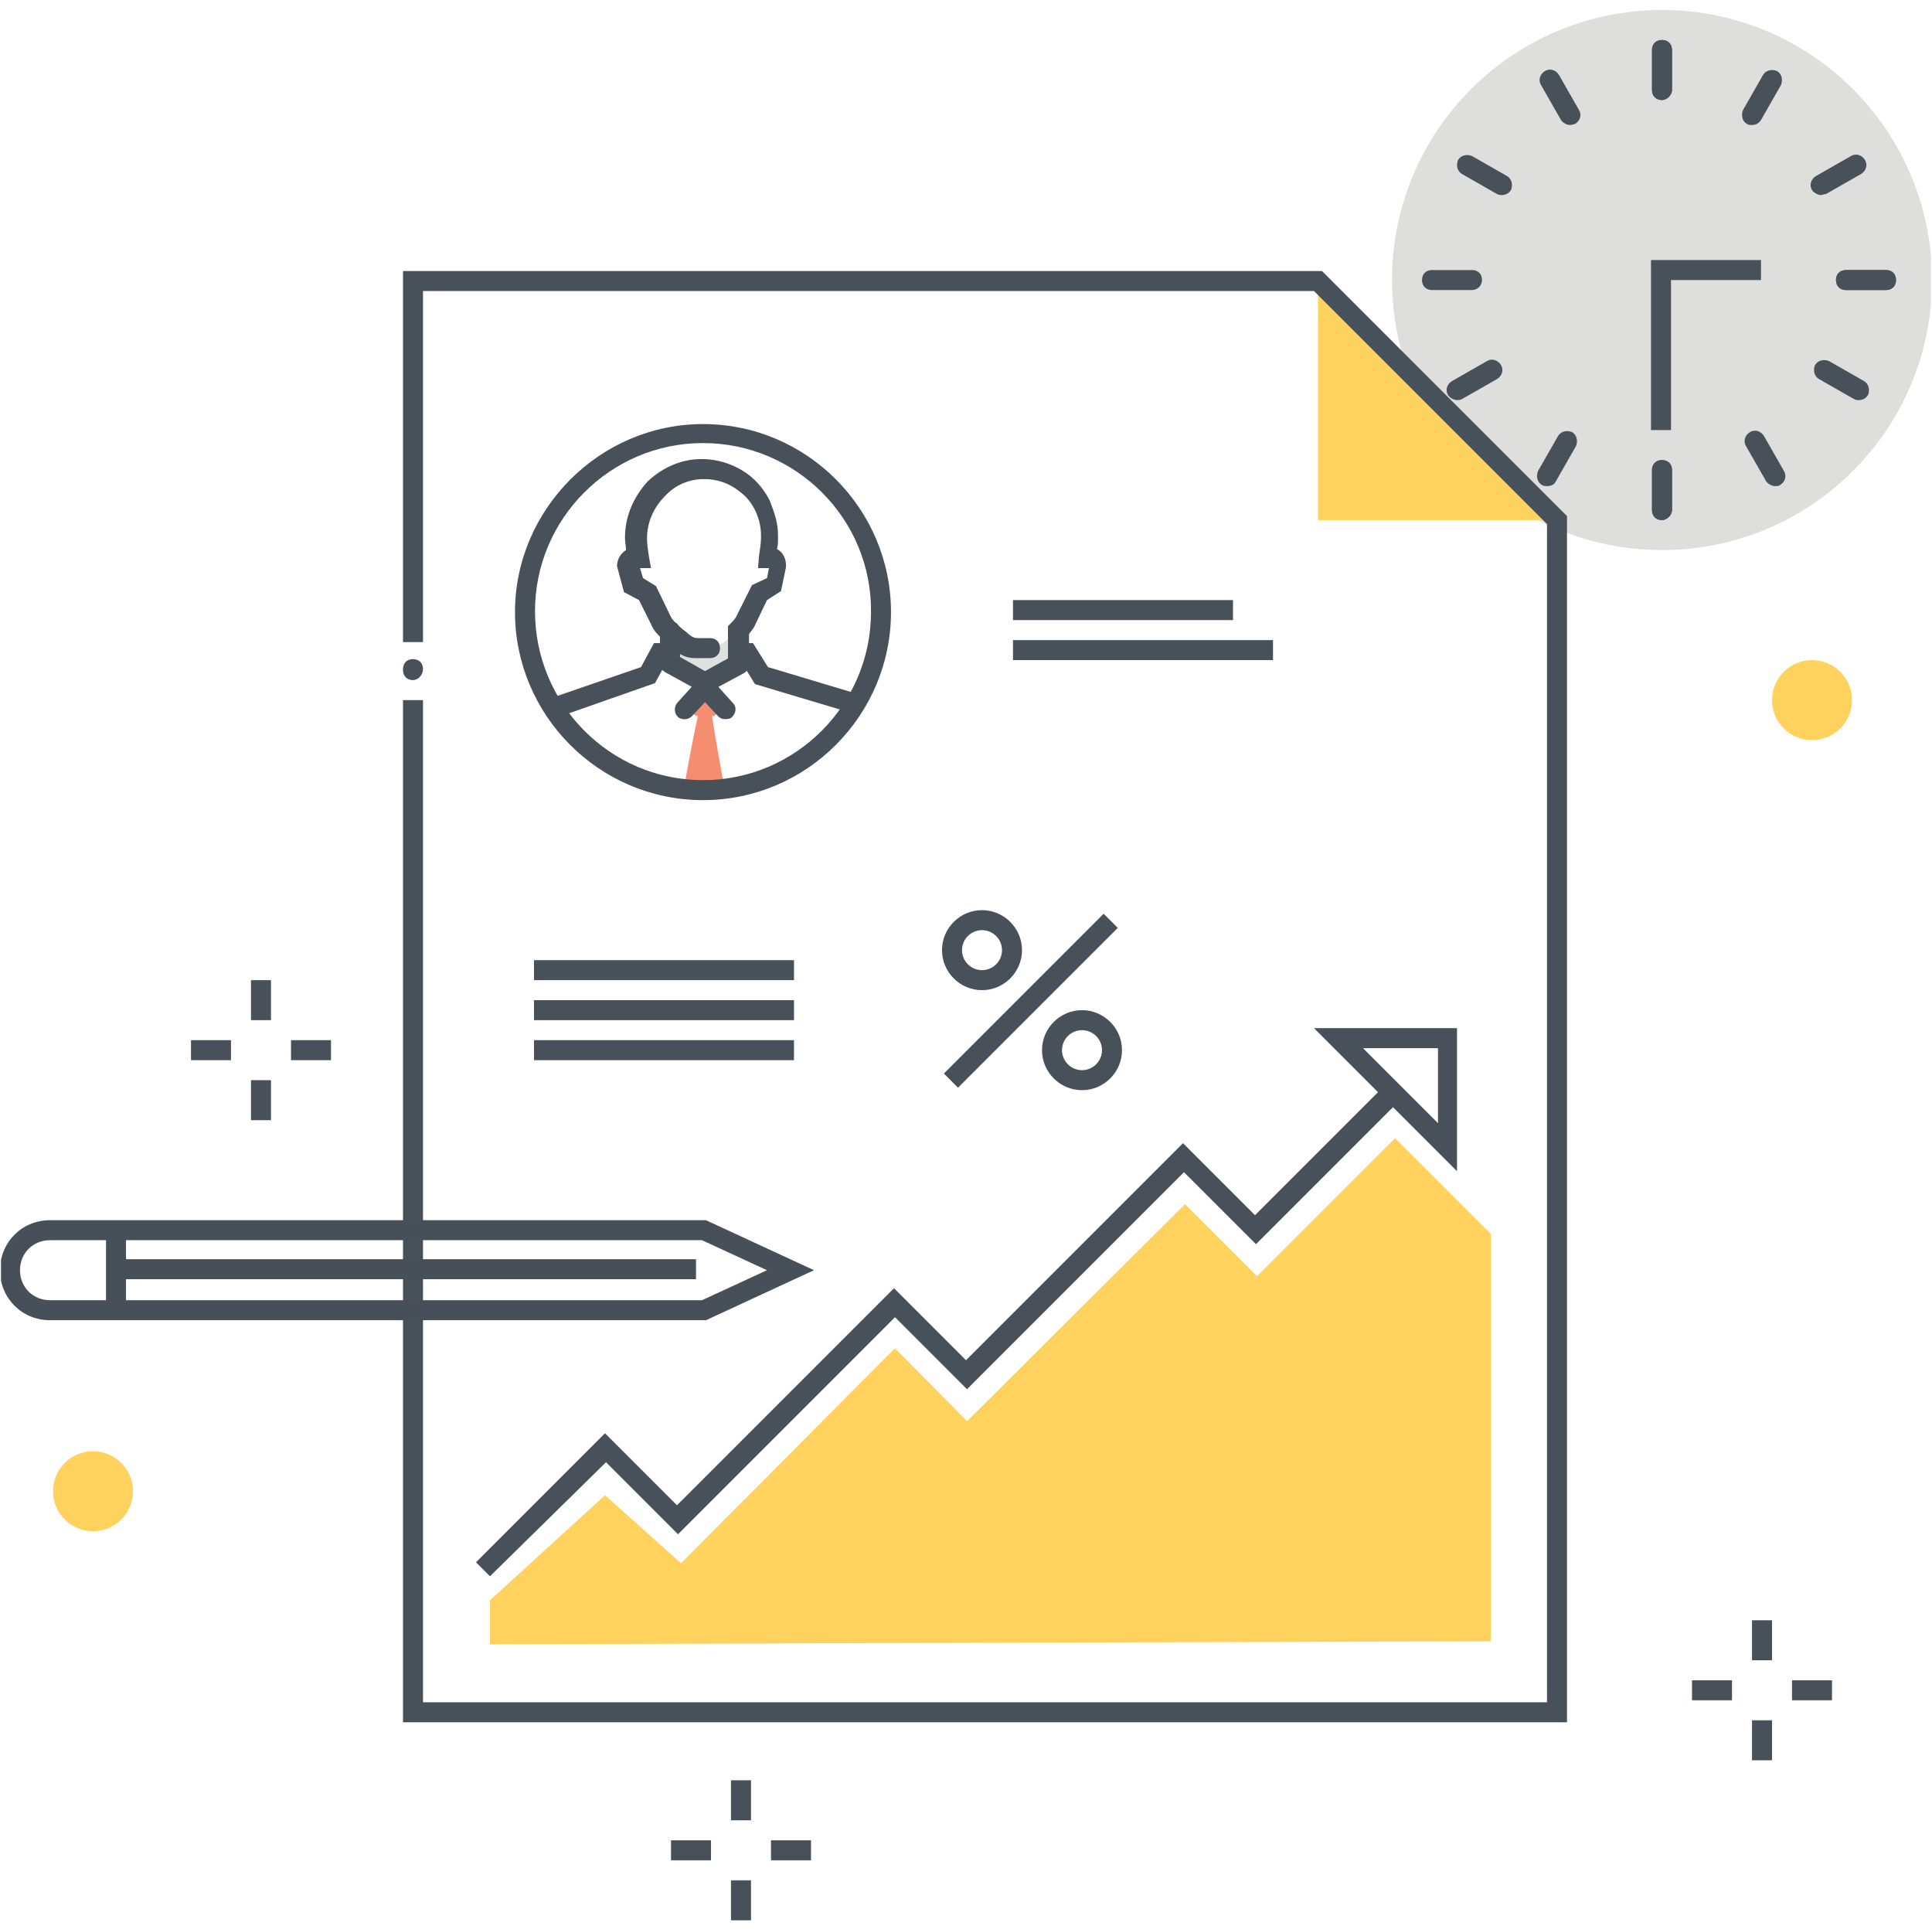
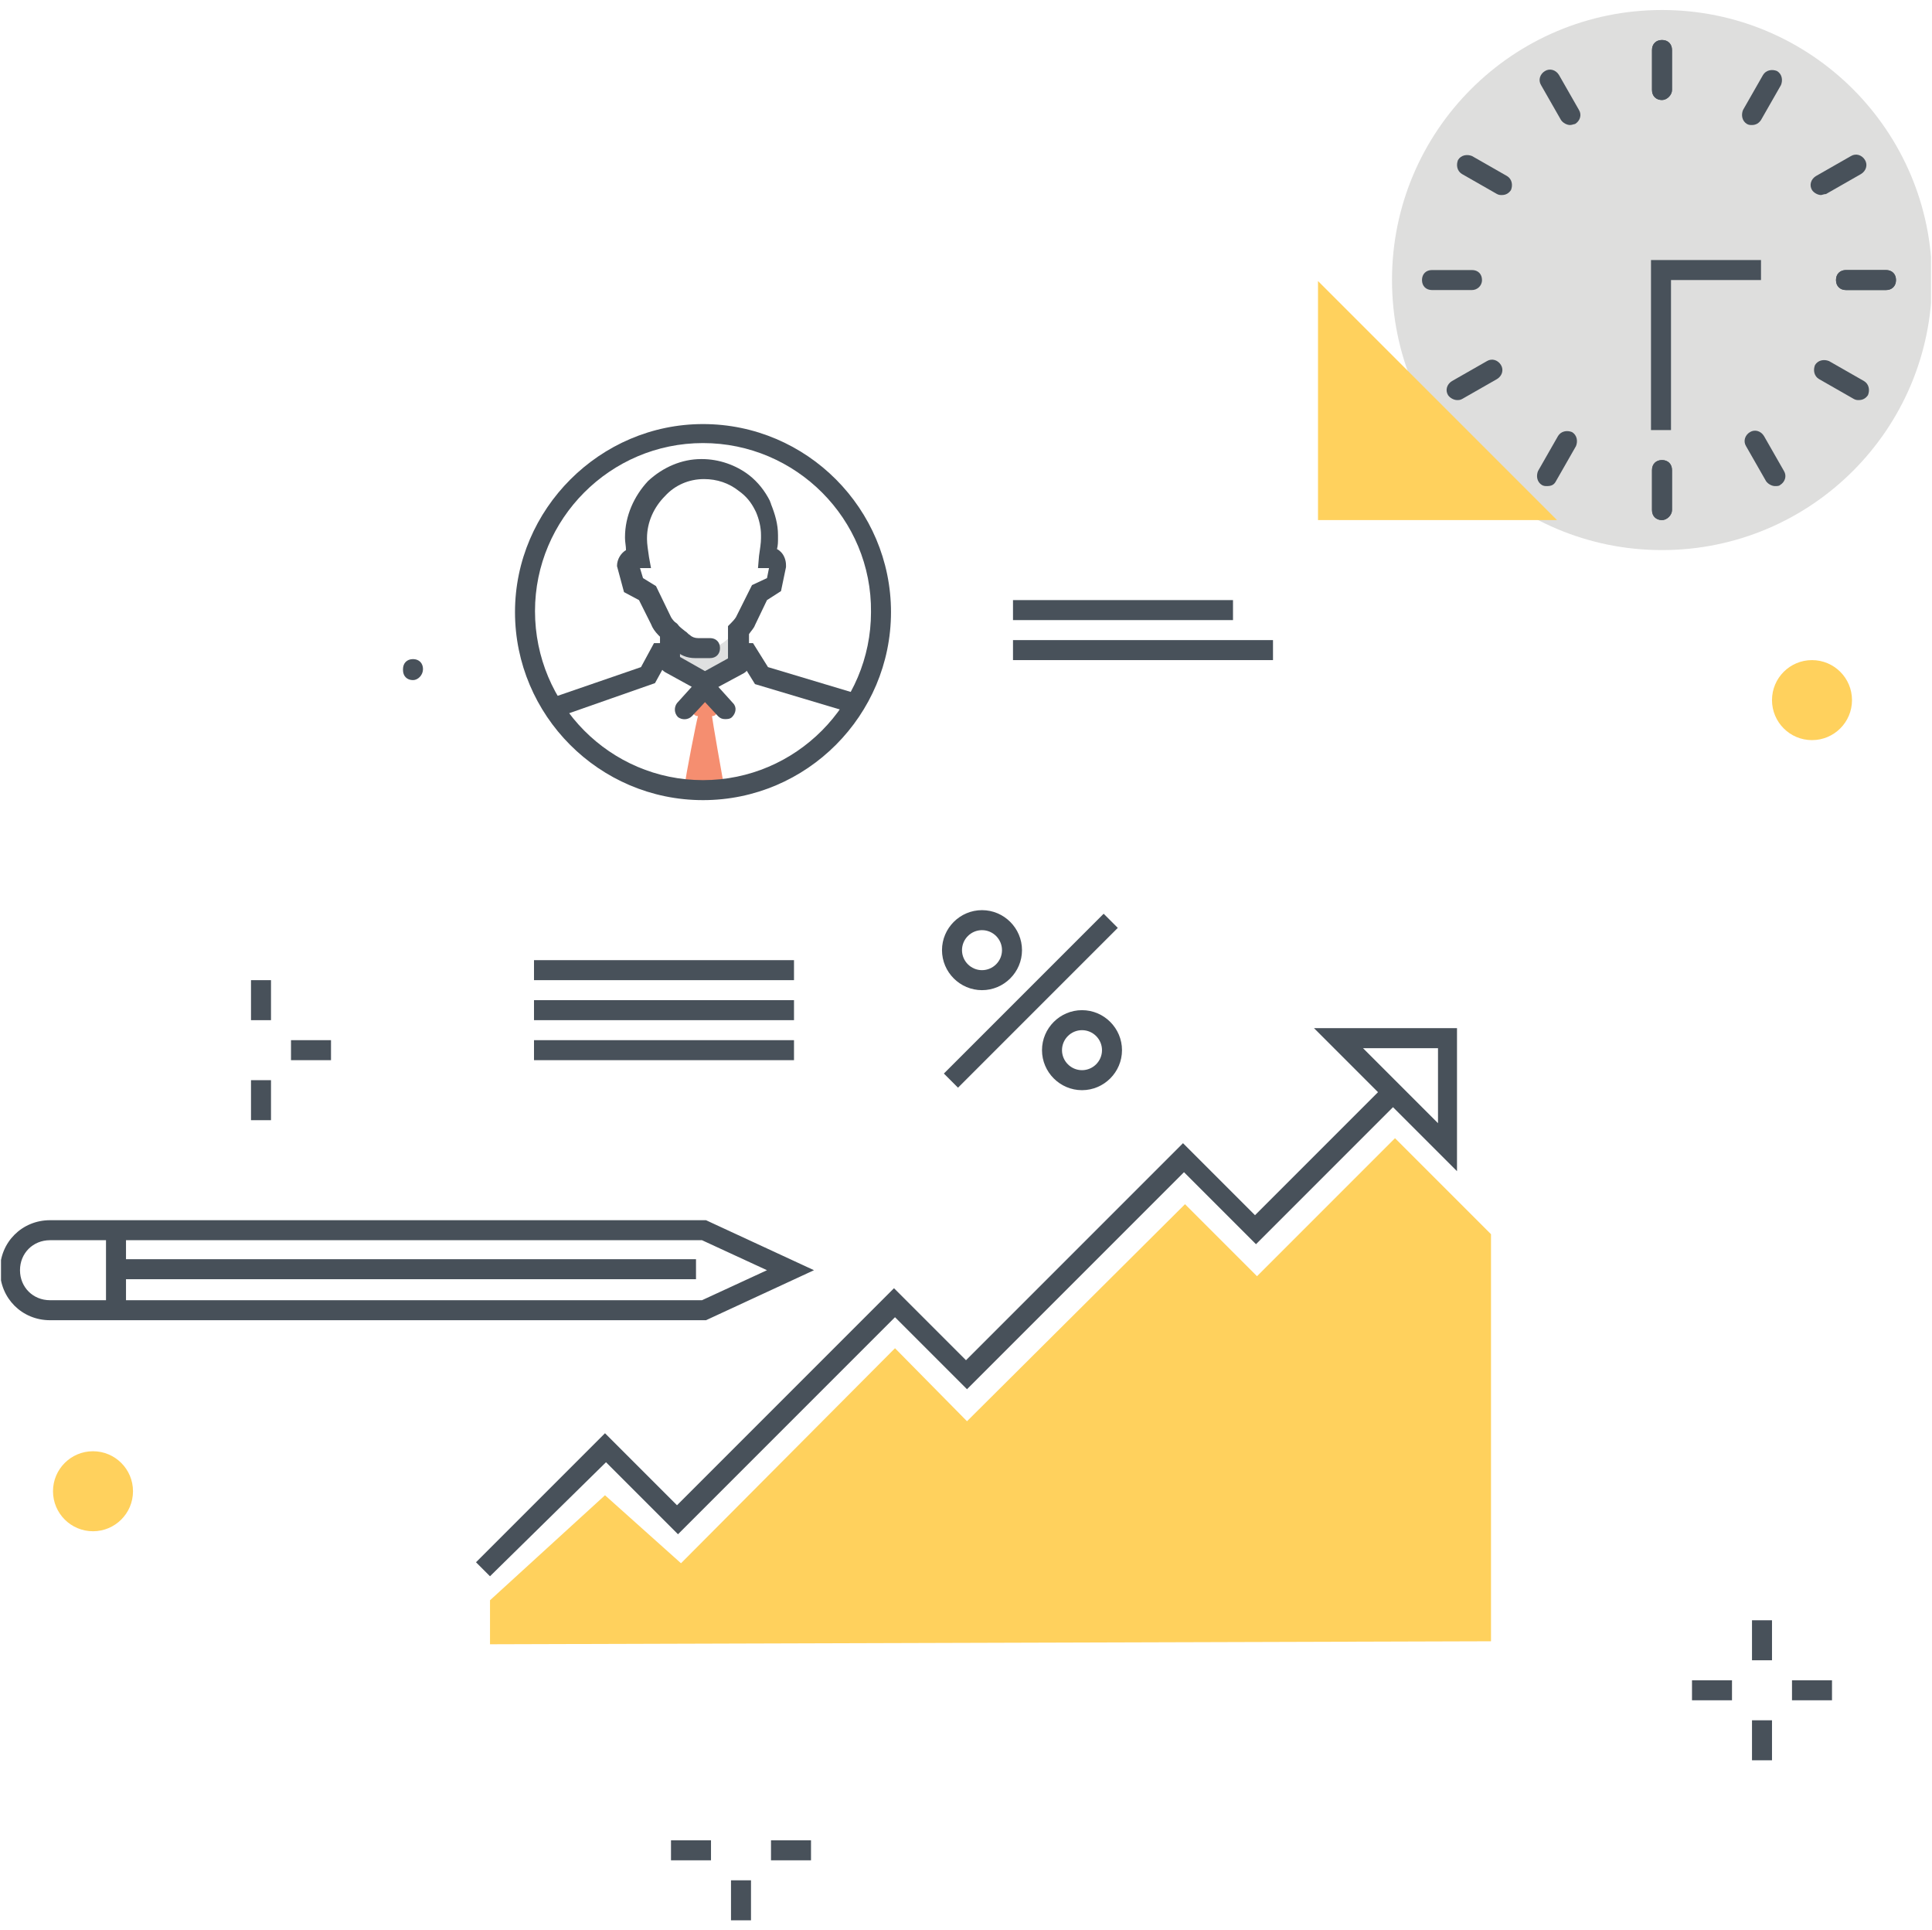
<svg xmlns="http://www.w3.org/2000/svg" xmlns:xlink="http://www.w3.org/1999/xlink" version="1.1" id="Layer_1" x="0px" y="0px" viewBox="0 0 193.2 193" style="enable-background:new 0 0 193.2 193;" xml:space="preserve">
  <style type="text/css">
	.st0{clip-path:url(#SVGID_2_);}
	.st1{fill:#DEDEDD;}
	.st2{fill:#48515A;}
	.st3{fill:#FFD15D;}
	.st4{fill:#F58E70;}
	.st5{fill:none;}
	.st6{fill:#DFE0E0;}
	.st7{fill:#475059;}
</style>
  <g>
    <defs>
      <rect id="SVGID_1_" x="0.1" width="193" height="193" />
    </defs>
    <clipPath id="SVGID_2_">
      <use xlink:href="#SVGID_1_" style="overflow:visible;" />
    </clipPath>
    <g class="st0">
      <g>
        <g>
          <g>
            <circle class="st1" cx="166.2" cy="28" r="27" />
          </g>
          <g>
            <g>
              <path class="st2" d="M188.6,29h-4c-0.6,0-1-0.4-1-1s0.4-1,1-1h4c0.6,0,1,0.4,1,1S189.2,29,188.6,29z" />
            </g>
            <g>
              <path class="st2" d="M188.6,29h-4c-0.6,0-1-0.4-1-1s0.4-1,1-1h4c0.6,0,1,0.4,1,1S189.2,29,188.6,29z" />
            </g>
            <g>
              <path class="st2" d="M177.5,48.6c-0.3,0-0.7-0.2-0.9-0.5l-2-3.5c-0.3-0.5-0.1-1.1,0.4-1.4c0.5-0.3,1.1-0.1,1.4,0.4l2,3.5        c0.3,0.5,0.1,1.1-0.4,1.4C177.9,48.6,177.7,48.6,177.5,48.6z" />
            </g>
            <g>
              <path class="st2" d="M182.1,19.5c-0.3,0-0.7-0.2-0.9-0.5c-0.3-0.5-0.1-1.1,0.4-1.4l3.5-2c0.5-0.3,1.1-0.1,1.4,0.4        c0.3,0.5,0.1,1.1-0.4,1.4l-3.5,2C182.4,19.4,182.2,19.5,182.1,19.5z" />
            </g>
            <g>
              <path class="st2" d="M185.9,40c-0.2,0-0.3,0-0.5-0.1l-3.5-2c-0.5-0.3-0.6-0.9-0.4-1.4c0.3-0.5,0.9-0.6,1.4-0.4l3.5,2        c0.5,0.3,0.6,0.9,0.4,1.4C186.6,39.8,186.3,40,185.9,40z" />
            </g>
            <g>
              <path class="st2" d="M175.2,12.5c-0.2,0-0.3,0-0.5-0.1c-0.5-0.3-0.6-0.9-0.4-1.4l2-3.5c0.3-0.5,0.9-0.6,1.4-0.4        c0.5,0.3,0.6,0.9,0.4,1.4l-2,3.5C175.9,12.3,175.6,12.5,175.2,12.5z" />
            </g>
            <g>
              <polygon class="st2" points="167.1,43 165.1,43 165.1,26 176.1,26 176.1,28 167.1,28       " />
            </g>
            <g>
              <path class="st2" d="M166.2,10c-0.6,0-1-0.4-1-1V5c0-0.6,0.4-1,1-1s1,0.4,1,1v4C167.2,9.5,166.7,10,166.2,10z" />
            </g>
            <g>
              <path class="st2" d="M166.2,52c-0.6,0-1-0.4-1-1v-4c0-0.6,0.4-1,1-1c0.6,0,1,0.4,1,1v4C167.2,51.5,166.7,52,166.2,52z" />
            </g>
            <g>
              <path class="st2" d="M166.2,10c-0.6,0-1-0.4-1-1V5c0-0.6,0.4-1,1-1s1,0.4,1,1v4C167.2,9.5,166.7,10,166.2,10z" />
            </g>
            <g>
              <path class="st2" d="M166.2,52c-0.6,0-1-0.4-1-1v-4c0-0.6,0.4-1,1-1c0.6,0,1,0.4,1,1v4C167.2,51.5,166.7,52,166.2,52z" />
            </g>
            <g>
              <path class="st2" d="M154.7,48.6c-0.2,0-0.3,0-0.5-0.1c-0.5-0.3-0.6-0.9-0.4-1.4l2-3.5c0.3-0.5,0.9-0.6,1.4-0.4        c0.5,0.3,0.6,0.9,0.4,1.4l-2,3.5C155.4,48.5,155.1,48.6,154.7,48.6z" />
            </g>
            <g>
              <path class="st2" d="M150.2,19.5c-0.2,0-0.3,0-0.5-0.1l-3.5-2c-0.5-0.3-0.6-0.9-0.4-1.4c0.3-0.5,0.9-0.6,1.4-0.4l3.5,2        c0.5,0.3,0.6,0.9,0.4,1.4C150.9,19.3,150.6,19.5,150.2,19.5z" />
            </g>
            <g>
              <path class="st2" d="M157,12.5c-0.3,0-0.7-0.2-0.9-0.5l-2-3.5c-0.3-0.5-0.1-1.1,0.4-1.4c0.5-0.3,1.1-0.1,1.4,0.4l2,3.5        c0.3,0.5,0.1,1.1-0.4,1.4C157.4,12.4,157.2,12.5,157,12.5z" />
            </g>
          </g>
        </g>
        <g>
          <g>
            <g>
              <g>
                <g>
                  <g>
                    <g>
                      <polyline class="st3" points="131.8,28.1 131.8,52 155.7,52           " />
                    </g>
                    <g>
                      <g>
-                         <polygon class="st2" points="156.7,172.2 40.3,172.2 40.3,70 42.3,70 42.3,170.2 154.7,170.2 154.7,52.4 131.4,29.1              42.3,29.1 42.3,64.2 40.3,64.2 40.3,27.1 132.2,27.1 156.7,51.6            " />
-                       </g>
+                         </g>
                    </g>
                  </g>
                </g>
              </g>
              <g>
                <g>
                  <g>
                    <rect x="53.4" y="96" class="st2" width="26" height="2" />
                  </g>
                </g>
              </g>
              <g>
                <rect x="101.3" y="60" class="st2" width="22" height="2" />
              </g>
              <g>
                <rect x="101.3" y="64" class="st2" width="26" height="2" />
              </g>
            </g>
            <g>
              <g>
                <path class="st4" d="M69.8,71.6c-0.1,0.2-1.3,6.3-1.3,6.8l3.9,0.2c-0.1-0.5-1.2-6.8-1.2-7c0.3,0,0.5-0.2,0.5-0.5V70l-1.2-1.4         L69.3,70v1.1C69.3,71.4,69.5,71.6,69.8,71.6z" />
              </g>
              <g>
                <g>
                  <g>
                    <g>
-                       <path class="st5" d="M73.8,65.2L73.8,65.2C73.9,65.3,73.9,65.3,73.8,65.2C73.9,65.3,73.9,65.3,73.8,65.2            C73.9,65.2,73.9,65.2,73.8,65.2C73.9,65.2,73.9,65.2,73.8,65.2z" />
+                       <path class="st5" d="M73.8,65.2L73.8,65.2C73.9,65.3,73.9,65.3,73.8,65.2C73.9,65.3,73.9,65.3,73.8,65.2            C73.9,65.2,73.9,65.2,73.8,65.2z" />
                    </g>
                  </g>
                  <g>
                    <path class="st6" d="M67,65.3v1l3.4,1.9l3.4-1.9l0-1.8V63c0.1-0.1,0.3-0.3,0.4-0.4c0,0-0.1,0.1-0.1,0.1           c-0.5,0.5-1.2,1.1-1.7,1.5c-0.4,0.3-0.9,0.5-1.4,0.5h-0.6h-0.6h-0.3c-0.5,0-1-0.2-1.4-0.5c-0.5-0.4-1.2-0.9-1.6-1.4           c0,0,0,0,0,0c0.1,0.2,0.3,0.3,0.5,0.5c0,0,0,0,0,0v1.6V65.3L67,65.3L67,65.3z" />
                  </g>
                  <g>
                    <g>
                      <path class="st2" d="M67,67.2c-0.6,0-1-0.4-1-1v-3.1c0-0.6,0.4-1,1-1c0.6,0,1,0.4,1,1v3.1C68,66.8,67.5,67.2,67,67.2z" />
                    </g>
                    <g>
                      <path class="st2" d="M73.8,67.2c-0.6,0-1-0.4-1-1v-3.6l0.3-0.3c0.4-0.4,0.5-0.6,0.5-0.6l1.6-3.2l1.5-0.7l0.2-1h-1.1            l0.1-1.2c0.1-0.7,0.2-1.3,0.2-1.8v-0.3c0-0.8-0.2-1.6-0.5-2.3L75.5,51c-0.4-0.8-0.9-1.4-1.6-1.9c-1-0.8-2.2-1.2-3.5-1.2            c0,0,0,0,0,0c-1.5,0-2.9,0.6-3.9,1.7c-1.1,1.1-1.8,2.6-1.8,4.2v0.1c0,0.5,0.1,1.1,0.2,1.8l0.2,1.1h-1.1l0.3,1l1.3,0.8            l1.5,3.1c0.2,0.4,1,1.1,1.4,1.4c0.2,0.1,0.3,0.3,0.5,0.4c0.2,0.2,0.5,0.3,0.8,0.3H71c0.6,0,1,0.4,1,1c0,0.6-0.4,1-1,1            h-1.5c-0.8,0-1.5-0.3-2-0.8c-0.1-0.1-0.3-0.2-0.4-0.4c-1-0.8-1.7-1.4-2-2.2l-1.2-2.4l-1.5-0.8l-0.7-2.6            c0-0.7,0.4-1.3,0.9-1.6c0-0.4-0.1-0.8-0.1-1.2v-0.1c0-2.1,0.9-4.1,2.3-5.6c1.5-1.4,3.4-2.2,5.3-2.2c0,0,0,0,0.1,0            c1.7,0,3.4,0.6,4.7,1.6c0.9,0.7,1.6,1.6,2.1,2.6c0,0.1,0.1,0.2,0.1,0.3c0.4,1,0.7,2,0.7,3.1v0.3c0,0.4,0,0.7-0.1,1.1            c0.2,0.1,0.3,0.2,0.4,0.3c0.3,0.3,0.5,0.8,0.5,1.3l0,0.2l-0.5,2.4L76.7,60l-1.2,2.5c-0.1,0.3-0.4,0.6-0.6,0.9v2.8            C74.8,66.7,74.4,67.2,73.8,67.2z" />
                    </g>
                  </g>
                  <g>
                    <polygon class="st2" points="55.8,71.7 55.1,69.8 64.1,66.7 65.4,64.3 66.9,64.3 66.9,66.3 66.6,66.3 65.5,68.3                     " />
                  </g>
                  <g>
                    <path class="st2" d="M70.5,69.4l-4-2.2c-0.5-0.3-0.7-0.9-0.4-1.4c0.3-0.5,0.9-0.7,1.4-0.4l3,1.7l2.9-1.6           c0.5-0.3,1.1-0.1,1.4,0.4c0.3,0.5,0.1,1.1-0.4,1.4L70.5,69.4z" />
                  </g>
                  <g>
                    <polygon class="st2" points="85.2,71.3 75.5,68.4 74.2,66.3 73.9,66.3 73.9,64.3 75.3,64.3 76.8,66.7 85.8,69.4                     " />
                  </g>
                  <g>
                    <path class="st2" d="M72.5,71.9c-0.3,0-0.5-0.1-0.7-0.3l-1.3-1.4l-1.3,1.4c-0.4,0.4-1,0.4-1.4,0.1c-0.4-0.4-0.4-1-0.1-1.4           l2.8-3.1l2.8,3.1c0.4,0.4,0.3,1-0.1,1.4C73,71.9,72.7,71.9,72.5,71.9z" />
                  </g>
                  <g>
                    <path class="st6" d="M70.5,68.7" />
                  </g>
                </g>
                <g>
                  <path class="st2" d="M70.3,80c-10.4,0-18.8-8.5-18.8-18.8s8.5-18.8,18.8-18.8c10.4,0,18.8,8.5,18.8,18.8S80.7,80,70.3,80z           M70.3,44.3c-9.3,0-16.8,7.6-16.8,16.8C53.5,70.4,61,78,70.3,78c9.3,0,16.8-7.6,16.8-16.8C87.2,51.9,79.6,44.3,70.3,44.3z" />
                </g>
              </g>
            </g>
          </g>
          <g>
            <g>
              <g>
                <rect x="175.2" y="162" class="st2" width="2" height="4" />
              </g>
              <g>
                <rect x="175.2" y="172" class="st2" width="2" height="4" />
              </g>
            </g>
            <g>
              <g>
                <rect x="179.2" y="168" class="st2" width="4" height="2" />
              </g>
              <g>
                <rect x="169.2" y="168" class="st2" width="4" height="2" />
              </g>
            </g>
          </g>
          <g>
            <g>
              <g>
                <rect x="25.1" y="98" class="st2" width="2" height="4" />
              </g>
              <g>
                <rect x="25.1" y="108" class="st2" width="2" height="4" />
              </g>
            </g>
            <g>
              <g>
                <rect x="29.1" y="104" class="st2" width="4" height="2" />
              </g>
              <g>
-                 <rect x="19.1" y="104" class="st2" width="4" height="2" />
-               </g>
+                 </g>
            </g>
          </g>
          <g>
            <circle class="st3" cx="181.2" cy="70" r="4" />
          </g>
          <g>
            <circle class="st3" cx="9.3" cy="149.1" r="4" />
          </g>
        </g>
        <g>
          <g>
            <path class="st2" d="M49,157.6l-1.4-1.4l12.9-12.9l7.2,7.2l21.7-21.7l7.2,7.2l21.7-21.7l7.2,7.2l12.3-12.3l-6.4-6.4h14.3v14.3       l-6.4-6.4l-13.7,13.7l-7.2-7.2l-21.7,21.7l-7.2-7.2l-21.7,21.7l-7.2-7.2L49,157.6z M139.4,107.9l4.4,4.4v-7.5h-7.5L139.4,107.9       z" />
          </g>
          <g>
            <polygon class="st3" points="139.5,113.8 125.7,127.6 118.5,120.4 96.7,142.1 89.5,134.8 68.1,156.3 60.5,149.5 49,160        49,164.4 149.1,164.1 149.1,123.4      " />
          </g>
        </g>
        <g>
          <g>
            <g>
              <rect x="53.4" y="100" class="st2" width="26" height="2" />
            </g>
          </g>
        </g>
        <g>
          <g>
            <g>
              <rect x="53.4" y="104" class="st2" width="26" height="2" />
            </g>
          </g>
        </g>
        <g>
          <g>
            <path class="st2" d="M98.2,99c-2.2,0-4-1.8-4-4s1.8-4,4-4c2.2,0,4,1.8,4,4S100.4,99,98.2,99z M98.2,93c-1.1,0-2,0.9-2,2       s0.9,2,2,2c1.1,0,2-0.9,2-2S99.3,93,98.2,93z" />
          </g>
          <g>
            <path class="st2" d="M108.2,109c-2.2,0-4-1.8-4-4c0-2.2,1.8-4,4-4c2.2,0,4,1.8,4,4C112.2,107.2,110.4,109,108.2,109z        M108.2,103c-1.1,0-2,0.9-2,2c0,1.1,0.9,2,2,2s2-0.9,2-2C110.2,103.9,109.3,103,108.2,103z" />
          </g>
          <g>
            <rect x="91.8" y="99" transform="matrix(0.707 -0.707 0.707 0.707 -40.509 102.247)" class="st2" width="22.6" height="2" />
          </g>
        </g>
        <g>
          <g>
            <g>
              <g>
                <path class="st7" d="M5,132c-2.8,0-5-2.2-5-5c0-2.8,2.2-5,5-5l65.6,0l10.8,5l-10.8,5L5,132z M70.2,124L5,124         c-1.7,0-3,1.3-3,3s1.3,3,3,3l65.2,0l6.5-3L70.2,124z" />
              </g>
            </g>
            <g>
              <rect x="10.6" y="123.4" class="st7" width="2" height="7.6" />
            </g>
          </g>
          <g>
            <rect x="11.6" y="125.9" class="st7" width="58" height="2" />
          </g>
        </g>
        <g>
          <g>
            <g>
-               <rect x="73.1" y="178" class="st2" width="2" height="4" />
-             </g>
+               </g>
            <g>
              <rect x="73.1" y="188" class="st2" width="2" height="4" />
            </g>
          </g>
          <g>
            <g>
              <rect x="77.1" y="184" class="st2" width="4" height="2" />
            </g>
            <g>
              <rect x="67.1" y="184" class="st2" width="4" height="2" />
            </g>
          </g>
        </g>
        <g>
          <path class="st2" d="M147.2,29h-4c-0.6,0-1-0.4-1-1s0.4-1,1-1h4c0.6,0,1,0.4,1,1S147.7,29,147.2,29z" />
        </g>
        <g>
          <path class="st2" d="M145.7,40c-0.3,0-0.7-0.2-0.9-0.5c-0.3-0.5-0.1-1.1,0.4-1.4l3.5-2c0.5-0.3,1.1-0.1,1.4,0.4      c0.3,0.5,0.1,1.1-0.4,1.4l-3.5,2C146,40,145.9,40,145.7,40z" />
        </g>
      </g>
      <g>
        <path class="st2" d="M41.3,68c-0.6,0-1-0.4-1-1v-0.1c0-0.6,0.4-1,1-1c0.6,0,1,0.4,1,1C42.3,67.5,41.8,68,41.3,68z" />
      </g>
    </g>
  </g>
</svg>